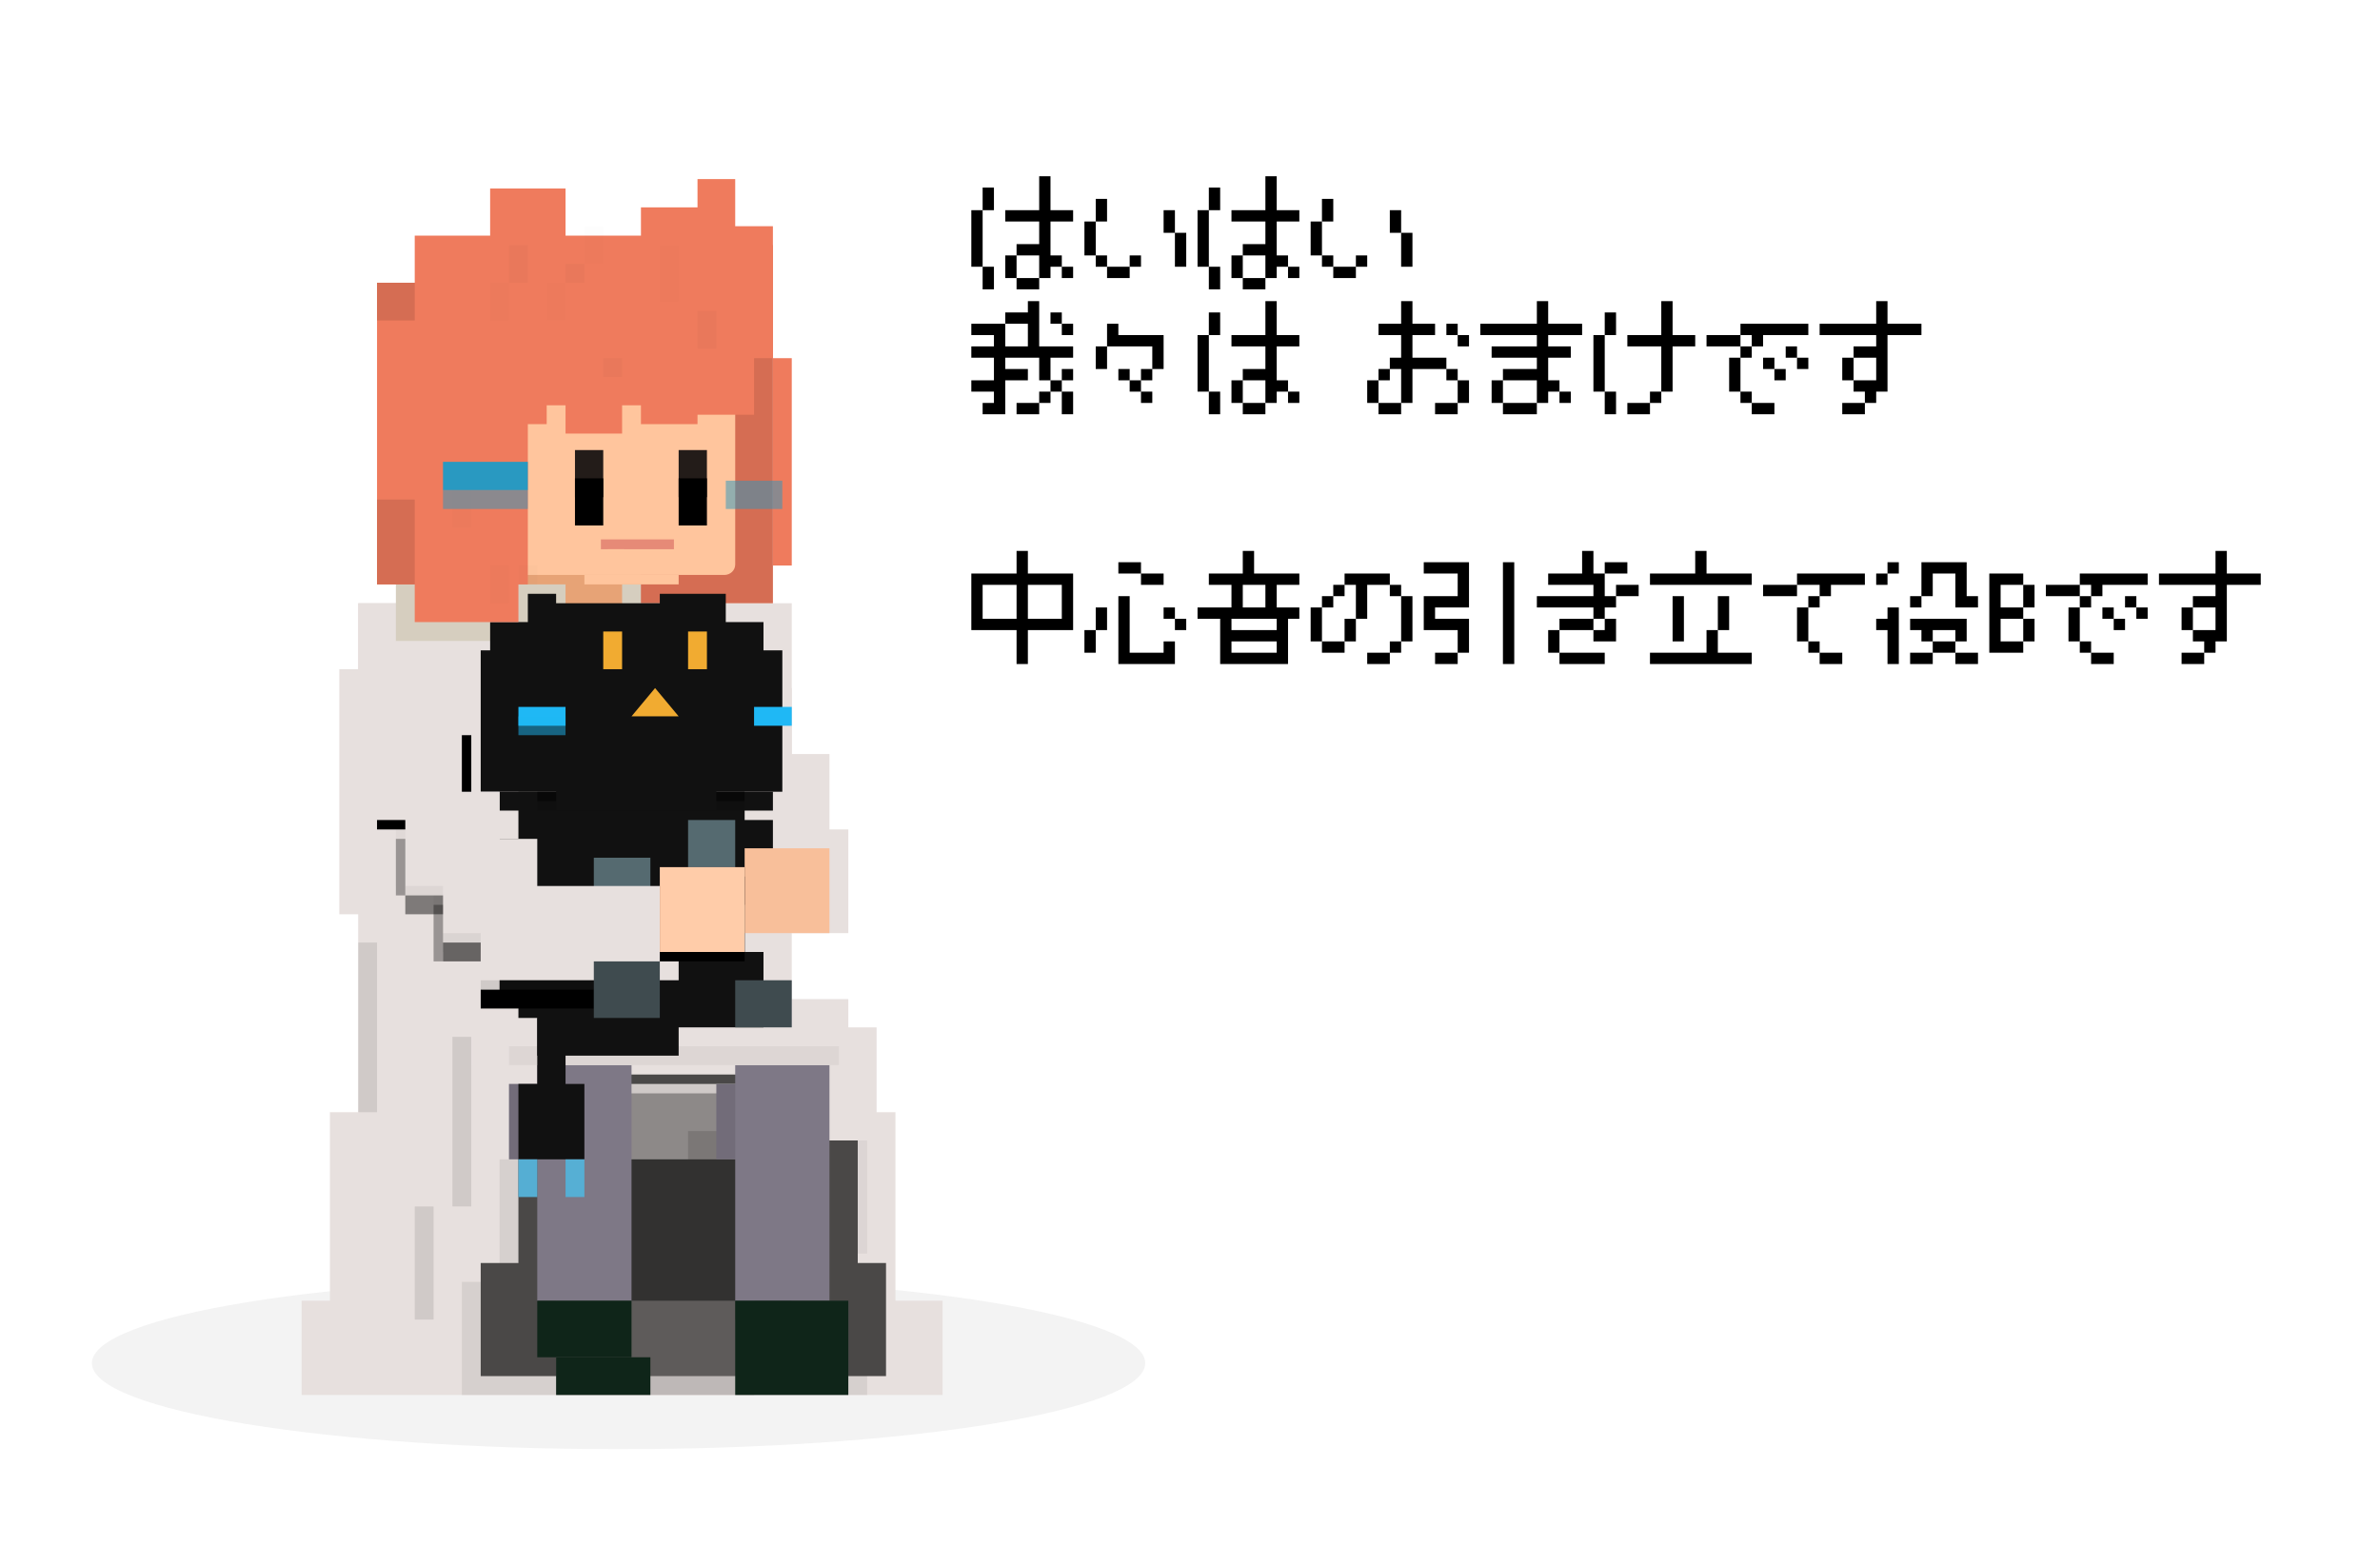
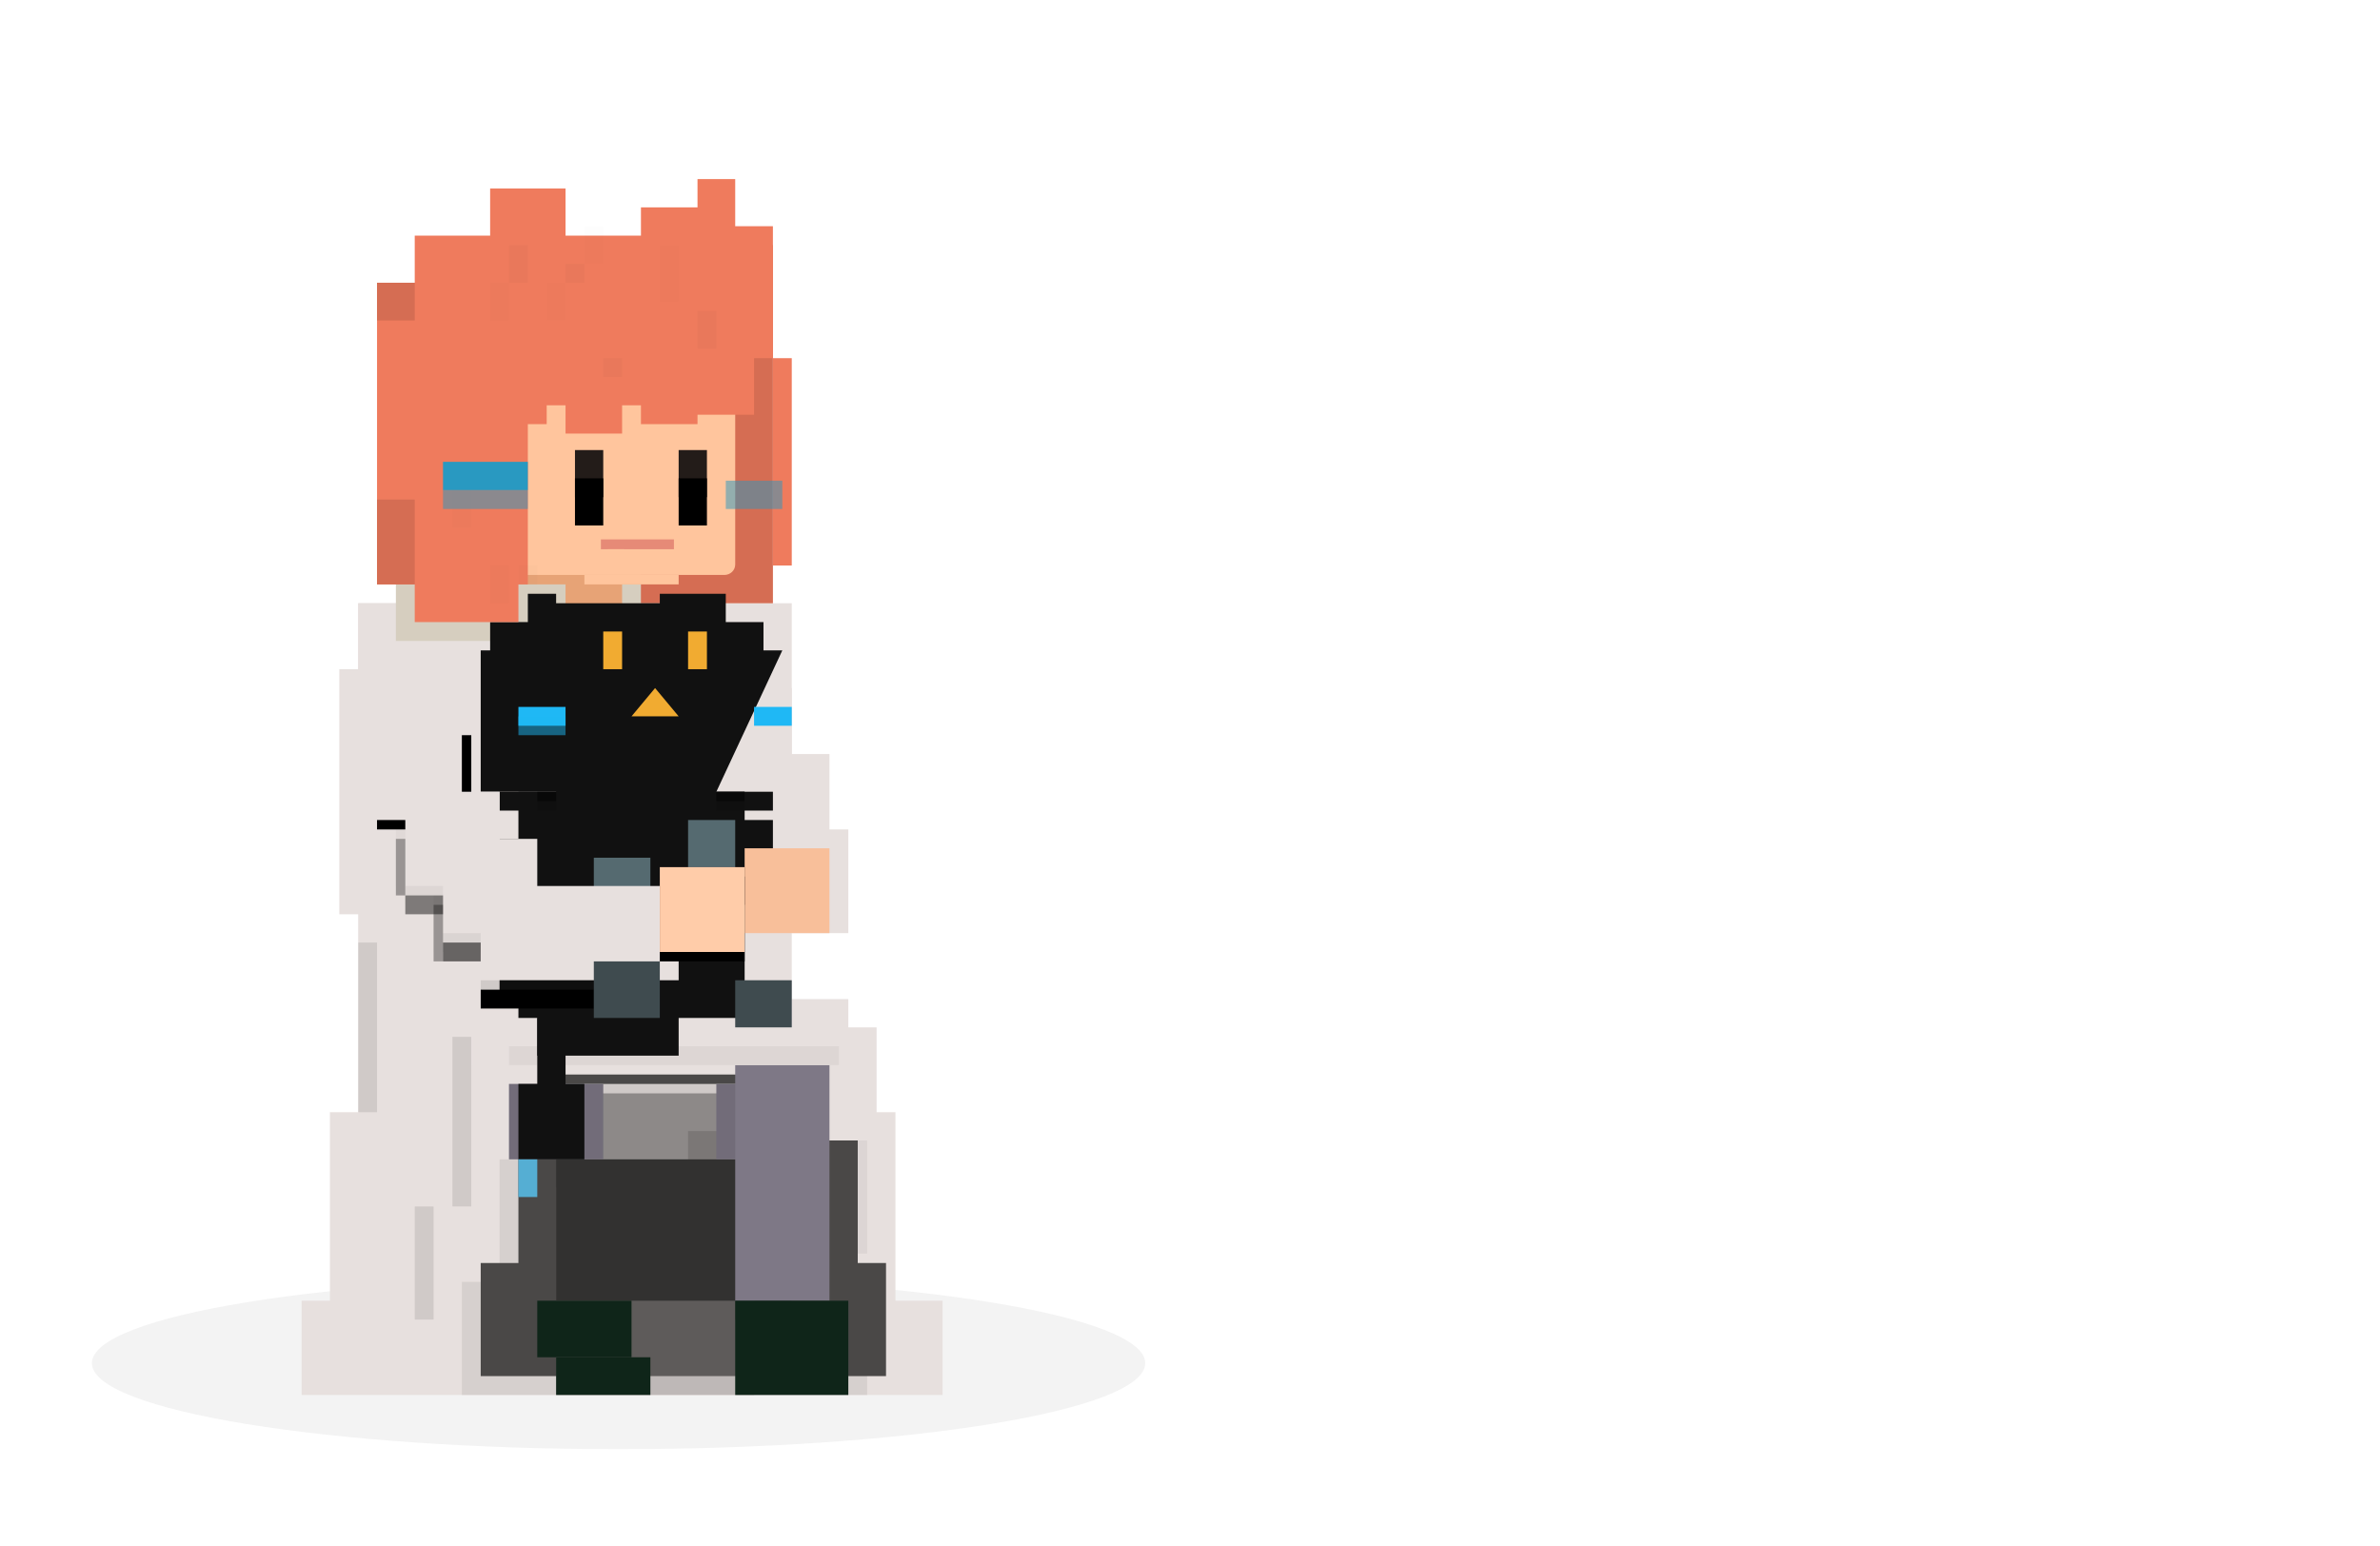
<svg xmlns="http://www.w3.org/2000/svg" xmlns:xlink="http://www.w3.org/1999/xlink" width="1010px" height="656px" viewBox="0 0 1010 656" version="1.1">
  <title>p-tonality-omake</title>
  <defs>
    <path d="M68,288 L240,288 L240,336 L68,336 Z M208,208 L208,235.999 L228,236 L228,288 L84,288 L84,236 L100,235.999 L100,208 L208,208 Z" id="path-1" />
    <filter x="-2.3%" y="-3.1%" width="104.7%" height="106.2%" filterUnits="objectBoundingBox" id="filter-2">
      <feOffset dx="8" dy="-8" in="SourceAlpha" result="shadowOffsetInner1" />
      <feComposite in="shadowOffsetInner1" in2="SourceAlpha" operator="arithmetic" k2="-1" k3="1" result="shadowInnerInner1" />
      <feColorMatrix values="0 0 0 0 0   0 0 0 0 0   0 0 0 0 0  0 0 0 0.047 0" type="matrix" in="shadowInnerInner1" />
    </filter>
    <rect id="path-3" x="236" y="504" width="84" height="88" />
    <filter x="-23.8%" y="-22.7%" width="147.6%" height="145.5%" filterUnits="objectBoundingBox" id="filter-4">
      <feOffset dx="0" dy="-40" in="SourceAlpha" result="shadowOffsetInner1" />
      <feComposite in="shadowOffsetInner1" in2="SourceAlpha" operator="arithmetic" k2="-1" k3="1" result="shadowInnerInner1" />
      <feColorMatrix values="0 0 0 0 0   0 0 0 0 0   0 0 0 0 0  0 0 0 0.255 0" type="matrix" in="shadowInnerInner1" />
    </filter>
    <rect id="path-5" x="272" y="104" width="56" height="152" />
    <rect id="path-6" x="216" y="460" width="40" height="32" />
    <rect id="path-7" x="304" y="460" width="32" height="32" />
    <rect id="path-8" x="216" y="444" width="140" height="8" />
    <filter x="-23.5%" y="-12.1%" width="147.0%" height="124.2%" filterUnits="objectBoundingBox" id="filter-9">
      <feOffset dx="4" dy="8" in="SourceAlpha" result="shadowOffsetOuter1" />
      <feGaussianBlur stdDeviation="4" in="shadowOffsetOuter1" result="shadowBlurOuter1" />
      <feColorMatrix values="0 0 0 0 0   0 0 0 0 0   0 0 0 0 0  0 0 0 0.265 0" type="matrix" in="shadowBlurOuter1" result="shadowMatrixOuter1" />
      <feMerge>
        <feMergeNode in="shadowMatrixOuter1" />
        <feMergeNode in="SourceGraphic" />
      </feMerge>
    </filter>
    <rect id="path-10" x="244" y="191" width="12" height="20" />
    <filter x="-33.3%" y="-20.0%" width="166.7%" height="140.0%" filterUnits="objectBoundingBox" id="filter-11">
      <feOffset dx="0" dy="8" in="SourceAlpha" result="shadowOffsetInner1" />
      <feComposite in="shadowOffsetInner1" in2="SourceAlpha" operator="arithmetic" k2="-1" k3="1" result="shadowInnerInner1" />
      <feColorMatrix values="0 0 0 0 0.445   0 0 0 0 0.353   0 0 0 0 0.22  0 0 0 0.5 0" type="matrix" in="shadowInnerInner1" result="shadowMatrixInner1" />
      <feOffset dx="0" dy="4" in="SourceAlpha" result="shadowOffsetInner2" />
      <feComposite in="shadowOffsetInner2" in2="SourceAlpha" operator="arithmetic" k2="-1" k3="1" result="shadowInnerInner2" />
      <feColorMatrix values="0 0 0 0 1   0 0 0 0 0.773   0 0 0 0 0.616  0 0 0 0.12 0" type="matrix" in="shadowInnerInner2" result="shadowMatrixInner2" />
      <feMerge>
        <feMergeNode in="shadowMatrixInner1" />
        <feMergeNode in="shadowMatrixInner2" />
      </feMerge>
    </filter>
    <rect id="path-12" x="288" y="191" width="12" height="20" />
    <filter x="-33.3%" y="-20.0%" width="166.7%" height="140.0%" filterUnits="objectBoundingBox" id="filter-13">
      <feOffset dx="0" dy="8" in="SourceAlpha" result="shadowOffsetInner1" />
      <feComposite in="shadowOffsetInner1" in2="SourceAlpha" operator="arithmetic" k2="-1" k3="1" result="shadowInnerInner1" />
      <feColorMatrix values="0 0 0 0 0.445   0 0 0 0 0.353   0 0 0 0 0.22  0 0 0 0.5 0" type="matrix" in="shadowInnerInner1" result="shadowMatrixInner1" />
      <feOffset dx="0" dy="4" in="SourceAlpha" result="shadowOffsetInner2" />
      <feComposite in="shadowOffsetInner2" in2="SourceAlpha" operator="arithmetic" k2="-1" k3="1" result="shadowInnerInner2" />
      <feColorMatrix values="0 0 0 0 1   0 0 0 0 0.773   0 0 0 0 0.616  0 0 0 0.12 0" type="matrix" in="shadowInnerInner2" result="shadowMatrixInner2" />
      <feMerge>
        <feMergeNode in="shadowMatrixInner1" />
        <feMergeNode in="shadowMatrixInner2" />
      </feMerge>
    </filter>
    <rect id="path-14" x="160" y="120" width="16" height="16" />
    <rect id="path-15" x="160" y="212" width="16" height="36" />
    <rect id="path-16" x="156" y="308" width="40" height="40" />
    <filter x="-5.0%" y="-5.0%" width="120.0%" height="120.0%" filterUnits="objectBoundingBox" id="filter-17">
      <feOffset dx="0" dy="4" in="SourceAlpha" result="shadowOffsetOuter1" />
      <feColorMatrix values="0 0 0 0 0   0 0 0 0 0   0 0 0 0 0  0 0 0 0.086 0" type="matrix" in="shadowOffsetOuter1" result="shadowMatrixOuter1" />
      <feOffset dx="4" dy="0" in="SourceAlpha" result="shadowOffsetOuter2" />
      <feColorMatrix values="0 0 0 0 0   0 0 0 0 0   0 0 0 0 0  0 0 0 0.086 0" type="matrix" in="shadowOffsetOuter2" result="shadowMatrixOuter2" />
      <feMerge>
        <feMergeNode in="shadowMatrixOuter1" />
        <feMergeNode in="shadowMatrixOuter2" />
      </feMerge>
    </filter>
    <rect id="path-18" x="172" y="376" width="16" height="8" />
    <filter x="-12.5%" y="-25.0%" width="125.0%" height="150.0%" filterUnits="objectBoundingBox" id="filter-19">
      <feOffset dx="0" dy="4" in="SourceAlpha" result="shadowOffsetInner1" />
      <feComposite in="shadowOffsetInner1" in2="SourceAlpha" operator="arithmetic" k2="-1" k3="1" result="shadowInnerInner1" />
      <feColorMatrix values="0 0 0 0 0   0 0 0 0 0   0 0 0 0 0  0 0 0 0.13 0" type="matrix" in="shadowInnerInner1" />
    </filter>
    <rect id="path-20" x="168" y="352" width="4" height="24" />
    <filter x="-50.0%" y="-8.3%" width="200.0%" height="116.7%" filterUnits="objectBoundingBox" id="filter-21">
      <feOffset dx="0" dy="4" in="SourceAlpha" result="shadowOffsetInner1" />
      <feComposite in="shadowOffsetInner1" in2="SourceAlpha" operator="arithmetic" k2="-1" k3="1" result="shadowInnerInner1" />
      <feColorMatrix values="0 0 0 0 0   0 0 0 0 0   0 0 0 0 0  0 0 0 0.13 0" type="matrix" in="shadowInnerInner1" />
    </filter>
    <rect id="path-22" x="184" y="380" width="4" height="24" />
    <filter x="-50.0%" y="-8.3%" width="200.0%" height="116.7%" filterUnits="objectBoundingBox" id="filter-23">
      <feOffset dx="0" dy="4" in="SourceAlpha" result="shadowOffsetInner1" />
      <feComposite in="shadowOffsetInner1" in2="SourceAlpha" operator="arithmetic" k2="-1" k3="1" result="shadowInnerInner1" />
      <feColorMatrix values="0 0 0 0 0   0 0 0 0 0   0 0 0 0 0  0 0 0 0.13 0" type="matrix" in="shadowInnerInner1" />
    </filter>
    <rect id="path-24" x="188" y="396" width="16" height="8" />
    <filter x="-12.5%" y="-25.0%" width="125.0%" height="150.0%" filterUnits="objectBoundingBox" id="filter-25">
      <feOffset dx="0" dy="4" in="SourceAlpha" result="shadowOffsetInner1" />
      <feComposite in="shadowOffsetInner1" in2="SourceAlpha" operator="arithmetic" k2="-1" k3="1" result="shadowInnerInner1" />
      <feColorMatrix values="0 0 0 0 0   0 0 0 0 0   0 0 0 0 0  0 0 0 0.13 0" type="matrix" in="shadowInnerInner1" />
    </filter>
    <rect id="path-26" x="204" y="416" width="48" height="8" />
    <filter x="-4.2%" y="-25.0%" width="108.3%" height="150.0%" filterUnits="objectBoundingBox" id="filter-27">
      <feOffset dx="0" dy="4" in="SourceAlpha" result="shadowOffsetInner1" />
      <feComposite in="shadowOffsetInner1" in2="SourceAlpha" operator="arithmetic" k2="-1" k3="1" result="shadowInnerInner1" />
      <feColorMatrix values="0 0 0 0 0   0 0 0 0 0   0 0 0 0 0  0 0 0 0.13 0" type="matrix" in="shadowInnerInner1" />
    </filter>
    <rect id="path-28" x="280" y="368" width="36" height="36" />
    <filter x="-5.6%" y="-5.6%" width="111.1%" height="122.2%" filterUnits="objectBoundingBox" id="filter-29">
      <feOffset dx="0" dy="4" in="SourceAlpha" result="shadowOffsetOuter1" />
      <feColorMatrix values="0 0 0 0 0   0 0 0 0 0   0 0 0 0 0  0 0 0 0.439 0" type="matrix" in="shadowOffsetOuter1" />
    </filter>
  </defs>
  <g id="p-tonality-omake" stroke="none" stroke-width="1" fill="none" fill-rule="evenodd">
    <ellipse id="Oval" fill-opacity="0.05" fill="#0A0A0A" cx="262.5" cy="578.5" rx="223.5" ry="36.5" />
    <g id="脚" transform="translate(279.887, 536)" />
    <g id="脚1" transform="translate(399.972, 512)" />
    <g id="Group" transform="translate(128, 256)">
      <path d="M24,0 L208,0 L208,216 L220,216 L220,180 L244,180 L244,216 L252,216 L252,295.999 L272,296 L272,336 L0,336 L0,296 L12,295.999 L12,216 L24,216 L24,0 Z" id="Combined-Shape" fill="#E7E0DE" />
      <g id="Combined-Shape" opacity="0.677" fill-rule="nonzero">
        <use fill="#CFC9C7" xlink:href="#path-1" />
        <use fill="black" fill-opacity="1" filter="url(#filter-2)" xlink:href="#path-1" />
      </g>
      <rect id="Rectangle" fill="#CFC9C7" fill-rule="nonzero" x="100" y="204" width="108" height="32" />
      <rect id="Rectangle" fill="#000000" fill-rule="nonzero" opacity="0.13" x="164" y="224" width="44" height="12" />
    </g>
    <g id="Rectangle" opacity="0.318" fill-rule="nonzero" transform="translate(278, 548) scale(-1, 1) translate(-278, -548) ">
      <use fill="#8A8583" xlink:href="#path-3" />
      <use fill="black" fill-opacity="1" filter="url(#filter-4)" xlink:href="#path-3" />
    </g>
    <rect id="Rectangle" fill-opacity="0.2" fill="#000000" x="312" y="552" width="24" height="8" />
    <rect id="Rectangle" fill-opacity="0.1" fill="#000000" opacity="0.432" x="264" y="360" width="40" height="8" />
    <rect id="Rectangle" fill-opacity="0.1" fill="#000000" opacity="0.432" x="196" y="352" width="52" height="8" />
    <rect id="Rectangle" fill-opacity="0.1" fill="#000000" opacity="0.432" x="164" y="340" width="28" height="8" />
    <rect id="Rectangle" fill-opacity="0.1" fill="#000000" opacity="0.206" x="256" y="312" width="8" height="24" />
    <rect id="Rectangle" fill-opacity="0.1" fill="#000000" opacity="0.206" x="248" y="336" width="8" height="8" />
    <rect id="Rectangle" fill-opacity="0.05" fill="#000000" x="364" y="484" width="4" height="48" />
    <rect id="Rectangle" fill-opacity="0.1" fill="#000000" x="176" y="512" width="8" height="48" />
    <rect id="Rectangle" fill-opacity="0.1" fill="#000000" x="192" y="440" width="8" height="72" />
    <g id="Group" transform="translate(324, 464)" fill="#2999C1" fill-opacity="0">
-       <rect id="Rectangle" x="0" y="0" width="16" height="40" />
-     </g>
+       </g>
    <path d="M240,256 L240,352 L216,352 L216,340 L152,340 L152,308 L216,308 L216,256 L240,256 Z" id="腕" fill="#E7E0DE" transform="translate(196, 304) scale(-1, 1) translate(-196, -304) " />
    <path d="M248,284 L248,388 L220,388 L220,376 L144,376 L144,340 L220,340 L220,284 L248,284 Z" id="腕" fill="#E7E0DE" transform="translate(196, 336) scale(-1, 1) translate(-196, -336) " />
    <path d="M360,292 L360,332 L344,332 L344,364 L328,364 L328,396 L296,396 L296,352 L304,352 L304,320 L320,320 L320,292 L360,292 Z" id="腕" fill="#E7E0DE" transform="translate(328, 344) scale(-1, 1) translate(-328, -344) " />
    <g id="アウター-暗-" transform="translate(156, 436) scale(-1, 1) translate(-156, -436) translate(152, 400)" fill="#000000" fill-opacity="0.1">
      <rect id="Rectangle" x="0" y="0" width="8" height="72" />
    </g>
    <rect id="Rectangle" fill="#D6CEBF" transform="translate(232, 256) scale(-1, 1) translate(-232, -256) " x="220" y="232" width="24" height="48" />
    <rect id="Rectangle" fill="#D6CEBF" transform="translate(244, 280) scale(-1, 1) translate(-244, -280) " x="232" y="256" width="24" height="48" />
    <rect id="Rectangle" fill="#D6CEBF" transform="translate(244, 268) scale(-1, 1) translate(-244, -268) " x="232" y="256" width="24" height="24" />
    <rect id="Rectangle" fill="#E7A376" transform="translate(244, 204) scale(-1, 1) translate(-244, -204) " x="212" y="136" width="64" height="136" />
    <rect id="Rectangle" fill="#D6CEBF" transform="translate(276, 260) scale(-1, 1) translate(-276, -260) " x="264" y="248" width="24" height="24" />
    <rect id="Rectangle" fill="#D6CEBF" transform="translate(204, 260) scale(-1, 1) translate(-204, -260) " x="168" y="248" width="72" height="24" />
    <g id="Rectangle" transform="translate(300, 180) scale(-1, 1) translate(-300, -180) ">
      <use fill="#EF7B5D" xlink:href="#path-5" />
      <use fill-opacity="0.111" fill="#000000" xlink:href="#path-5" />
    </g>
    <g id="あし" transform="translate(236, 476) scale(-1, 1) translate(-236, -476) ">
      <use fill="#7E7886" xlink:href="#path-6" />
      <use fill-opacity="0.1" fill="#000000" xlink:href="#path-6" />
    </g>
    <g id="あし" transform="translate(320, 476) scale(-1, 1) translate(-320, -476) ">
      <use fill="#7E7886" xlink:href="#path-7" />
      <use fill-opacity="0.1" fill="#000000" xlink:href="#path-7" />
    </g>
-     <rect id="あし" fill="#7E7886" transform="translate(248, 488) scale(-1, 1) translate(-248, -488) " x="228" y="424" width="40" height="128" />
    <rect id="あし" fill="#7E7886" transform="translate(332, 492) scale(-1, 1) translate(-332, -492) " x="312" y="432" width="40" height="120" />
    <rect id="あし" fill="#0F2519" x="228" y="552" width="40" height="24" />
    <rect id="あし" fill="#0F2519" x="236" y="576" width="40" height="16" />
    <rect id="あし" fill="#0F2519" x="312" y="552" width="48" height="40" />
    <rect id="Rectangle" fill="#E7E0DE" x="200" y="424" width="160" height="28" />
    <g id="Rectangle">
      <use fill="#E7E0DE" xlink:href="#path-8" />
      <use fill-opacity="0.044" fill="#000000" xlink:href="#path-8" />
    </g>
    <path d="M312,156 L192,156 L192,239.6 C192,242.02 194.058,244 196.596,244 L312,244 L312,156 Z" id="Path" fill="#FFC59D" transform="translate(252, 200) scale(-1, 1) translate(-252, -200) " />
    <rect id="Rectangle" fill="#FFC59D" fill-rule="nonzero" transform="translate(268, 246) scale(-1, 1) translate(-268, -246) " x="248" y="244" width="40" height="4" />
    <g id="MON" filter="url(#filter-9)" transform="translate(274, 372) scale(-1, 1) translate(-274, -372) translate(208, 244)">
      <rect id="Rectangle" fill="#111111" x="20" y="84" width="96" height="96" />
      <rect id="Rectangle" fill="#111111" x="8" y="84" width="116" height="8" />
      <rect id="Rectangle" fill="#000000" fill-rule="nonzero" opacity="0.131" x="20" y="84" width="88" height="8" />
      <rect id="Rectangle" fill="#000000" fill-rule="nonzero" opacity="0.487" x="20" y="84" width="88" height="4" />
      <rect id="Rectangle" fill="#111111" x="48" y="164" width="60" height="32" />
-       <rect id="Rectangle" fill="#111111" x="12" y="152" width="56" height="32" />
      <rect id="Rectangle" fill="#111111" x="8" y="96" width="16" height="36" />
      <rect id="Rectangle" fill="#111111" x="96" y="104" width="28" height="68" />
      <rect id="Rectangle" fill="#111111" x="96" y="108" width="28" height="44" />
      <g id="しっぽ" transform="translate(88, 180)">
        <path d="M8,0 L20,0 L20,28 L28,28 L28,60 L0,60 L0,28 L8,28 L8,0 Z" id="Combined-Shape" fill="#111111" />
        <rect id="Rectangle" fill="#55AED3" transform="translate(24, 68) scale(-1, 1) translate(-24, -68) " x="20" y="60" width="8" height="16" />
-         <rect id="Rectangle" fill-opacity="0.7" fill="#45C7F6" transform="translate(4, 68) scale(-1, 1) translate(-4, -68) " x="0" y="60" width="8" height="16" />
-       </g>
-       <path d="M28,12 L28,0 L56,0 L56,4 L100,4 L100,0 L112,0 L112,12 L128,12 L128,24 L132,24 L132,84 L100,84 L100,92 L32,92 L32,84 L4,84 L4,24 L12,24 L12,12 L28,12 Z" id="Combined-Shape" fill="#111111" fill-rule="nonzero" />
+       </g>
+       <path d="M28,12 L28,0 L56,0 L56,4 L100,4 L100,0 L112,0 L112,12 L128,12 L128,24 L132,24 L132,84 L100,84 L100,92 L32,92 L32,84 L4,24 L12,24 L12,12 L28,12 Z" id="Combined-Shape" fill="#111111" fill-rule="nonzero" />
      <g id="Group-2" transform="translate(0, 16)">
        <rect id="Rectangle" fill="#F1AB31" x="72" y="0" width="8" height="16" />
        <rect id="Rectangle" fill="#F1AB31" x="36" y="0" width="8" height="16" />
        <rect id="Rectangle" fill="#1FB8F5" x="96" y="32" width="20" height="8" />
        <rect id="Rectangle" fill-opacity="0.5" fill="#1FB8F5" x="96" y="36" width="20" height="8" />
        <rect id="Rectangle" fill="#1FB8F5" x="0" y="32" width="16" height="8" />
        <polygon id="Path" fill="#F1AB31" transform="translate(58, 30) scale(-1, 1) translate(-58, -30) " points="58 24 68 36 48 36" />
      </g>
      <rect id="手(後ろ)" fill="#556A70" x="60" y="112" width="24" height="20" />
      <rect id="手(後ろ)" fill="#556A70" x="24" y="96" width="20" height="20" />
      <rect id="手(後ろ)" fill="#3F4B4F" x="0" y="164" width="24" height="20" />
    </g>
    <g id="eyes" transform="translate(250, 201) scale(-1, 1) translate(-250, -201) ">
      <use fill-opacity="0.926" fill="#131010" fill-rule="evenodd" xlink:href="#path-10" />
      <use fill="black" fill-opacity="1" filter="url(#filter-11)" xlink:href="#path-10" />
    </g>
    <g id="eyes" transform="translate(294, 201) scale(-1, 1) translate(-294, -201) ">
      <use fill-opacity="0.926" fill="#131010" fill-rule="evenodd" xlink:href="#path-12" />
      <use fill="black" fill-opacity="1" filter="url(#filter-13)" xlink:href="#path-12" />
    </g>
    <path d="M200,76 L200,88 L224,88 L224,100 L256,100 L256,80 L288,80 L288,100 L320,100 L320,120 L336,120 L336,248 L320,248 L320,264 L276,264 L276,248 L272,248 L272,180 L264,180 L264,172 L256,172 L256,184 L232,184 L232,172 L224,172 L224,180 L200,180 L200,176 L176,176 L176,152 L168,152 L168,240 L160,240 L160,152 L168,152 L168,96 L184,96 L184,76 L200,76 Z" id="Combined-Shape" fill="#EF7B5D" transform="translate(248, 170) scale(-1, 1) translate(-248, -170) " />
    <rect id="かみライン" fill-opacity="0.1" fill="#000000" opacity="0.103" x="280" y="104" width="8" height="24" />
    <rect id="かみライン" fill-opacity="0.1" fill="#000000" opacity="0.102" x="248" y="96" width="8" height="16" />
    <rect id="かみライン" fill-opacity="0.1" fill="#000000" opacity="0.098" x="232" y="120" width="8" height="16" />
    <rect id="かみライン" fill-opacity="0.1" fill="#000000" opacity="0.25" x="216" y="104" width="8" height="16" />
    <rect id="かみライン" fill-opacity="0.1" fill="#000000" opacity="0.25" x="296" y="132" width="8" height="16" />
    <rect id="かみライン" fill-opacity="0.1" fill="#000000" opacity="0.119" x="208" y="120" width="8" height="16" />
    <rect id="かみライン" fill-opacity="0.1" fill="#000000" opacity="0.119" x="208" y="240" width="8" height="16" />
    <rect id="かみライン" fill-opacity="0.1" fill="#000000" opacity="0.119" x="220" y="240" width="8" height="8" />
    <rect id="かみライン" fill-opacity="0.1" fill="#000000" opacity="0.119" x="168" y="232" width="8" height="16" />
    <rect id="かみライン" fill-opacity="0.1" fill="#000000" opacity="0.119" x="192" y="208" width="8" height="16" />
    <rect id="かみライン" fill-opacity="0.1" fill="#000000" opacity="0.25" x="240" y="112" width="8" height="8" />
    <rect id="かみライン" fill-opacity="0.1" fill="#000000" opacity="0.25" x="256" y="152" width="8" height="8" />
    <g id="Rectangle" transform="translate(168, 128) scale(-1, 1) translate(-168, -128) ">
      <use fill="#EF7B5D" xlink:href="#path-14" />
      <use fill-opacity="0.111" fill="#000000" xlink:href="#path-14" />
    </g>
    <g id="Rectangle" transform="translate(168, 230) scale(-1, 1) translate(-168, -230) ">
      <use fill="#EF7B5D" xlink:href="#path-15" />
      <use fill-opacity="0.111" fill="#000000" xlink:href="#path-15" />
    </g>
    <rect id="ほっぺ" fill="#2999C1" transform="translate(206, 202) scale(-1, 1) translate(-206, -202) " x="188" y="196" width="36" height="12" />
    <rect id="ほっぺ" fill-opacity="0.5" fill="#2999C1" transform="translate(206, 212) scale(-1, 1) translate(-206, -212) " x="188" y="208" width="36" height="8" />
    <rect id="ほっぺ" fill-opacity="0.5" fill="#2999C1" transform="translate(320, 210) scale(-1, 1) translate(-320, -210) " x="308" y="204" width="24" height="12" />
    <path d="M255,231 C258.5,231 258.285,230.951 273.5,231 C285.247,231.039 282,231 286,231" id="Path" stroke-opacity="0.9" stroke="#E38474" stroke-width="4.16" />
    <rect id="Rectangle" fill="#E7E0DE" x="152" y="288" width="36" height="40" />
    <g id="Rectangle">
      <use fill="black" fill-opacity="1" filter="url(#filter-17)" xlink:href="#path-16" />
      <use fill="#E7E0DE" fill-rule="evenodd" xlink:href="#path-16" />
    </g>
    <g id="左腕" transform="translate(247.19, 389) scale(-1, 1) translate(-247.19, -389) translate(172, 336)">
      <rect id="Rectangle" fill="#E7E0DE" transform="translate(114.38, 40) scale(-1, 1) translate(-114.38, -40) " x="94.38" y="20" width="40" height="40" />
      <rect id="Rectangle" fill="#E7E0DE" transform="translate(130.38, 20) scale(-1, 1) translate(-130.38, -20) " x="110.38" y="0" width="40" height="40" />
      <rect id="Rectangle" fill="#E7E0DE" transform="translate(76.38, 60) scale(-1, 1) translate(-76.38, -60) " x="34.38" y="40" width="84" height="40" />
      <g id="肌3" transform="translate(18.013, 88) scale(-1, 1) translate(-18.013, -88) translate(0, 70)" />
    </g>
    <g id="Rectangle" opacity="0.457" fill-rule="nonzero" transform="translate(180, 380) scale(-1, 1) translate(-180, -380) ">
      <use fill-opacity="0.1" fill="#000000" xlink:href="#path-18" />
      <use fill="black" fill-opacity="1" filter="url(#filter-19)" xlink:href="#path-18" />
    </g>
    <g id="Rectangle" opacity="0.337" fill-rule="nonzero" transform="translate(170, 364) scale(-1, 1) translate(-170, -364) ">
      <use fill-opacity="0.1" fill="#000000" xlink:href="#path-20" />
      <use fill="black" fill-opacity="1" filter="url(#filter-21)" xlink:href="#path-20" />
    </g>
    <g id="Rectangle" opacity="0.337" fill-rule="nonzero" transform="translate(186, 392) scale(-1, 1) translate(-186, -392) ">
      <use fill-opacity="0.1" fill="#000000" xlink:href="#path-22" />
      <use fill="black" fill-opacity="1" filter="url(#filter-23)" xlink:href="#path-22" />
    </g>
    <g id="Rectangle" opacity="0.554" fill-rule="nonzero" transform="translate(196, 400) scale(-1, 1) translate(-196, -400) ">
      <use fill-opacity="0.1" fill="#000000" xlink:href="#path-24" />
      <use fill="black" fill-opacity="1" filter="url(#filter-25)" xlink:href="#path-24" />
    </g>
    <g id="Rectangle" fill-rule="nonzero" transform="translate(228, 420) scale(-1, 1) translate(-228, -420) ">
      <use fill-opacity="0.1" fill="#000000" xlink:href="#path-26" />
      <use fill="black" fill-opacity="1" filter="url(#filter-27)" xlink:href="#path-26" />
    </g>
    <rect id="て" fill="#F8BF9A" x="316" y="360" width="36" height="36" />
    <g id="て" transform="translate(298, 386) scale(-1, 1) translate(-298, -386) ">
      <use fill="black" fill-opacity="1" filter="url(#filter-29)" xlink:href="#path-28" />
      <use fill="#FFCCA9" fill-rule="evenodd" xlink:href="#path-28" />
    </g>
    <rect id="monあし" fill="#3F4B4F" transform="translate(266, 420) scale(-1, 1) translate(-266, -420) " x="252" y="408" width="28" height="24" />
-     <path d="M450.6,113.2 L450.6,118 L455.4,118 L455.4,113.2 L450.6,113.2 Z M421.8,89.2 L421.8,79.6 L417,79.6 L417,89.2 L421.8,89.2 Z M417,113.2 L417,89.2 L412.2,89.2 L412.2,113.2 L417,113.2 Z M431.4,108.4 L441,108.4 L441,118 L431.4,118 L431.4,108.4 Z M421.8,122.8 L421.8,113.2 L417,113.2 L417,122.8 L421.8,122.8 Z M450.6,113.2 L450.6,108.4 L445.8,108.4 L445.8,94 L455.4,94 L455.4,89.2 L445.8,89.2 L445.8,74.8 L441,74.8 L441,89.2 L426.6,89.2 L426.6,94 L441,94 L441,103.6 L431.4,103.6 L431.4,108.4 L426.6,108.4 L426.6,118 L431.4,118 L431.4,122.8 L441,122.8 L441,118 L445.8,118 L445.8,113.2 L450.6,113.2 Z M469.8,94 L469.8,84.4 L465,84.4 L465,94 L469.8,94 Z M498.6,98.8 L498.6,89.2 L493.8,89.2 L493.8,98.8 L498.6,98.8 Z M465,108.4 L465,94 L460.2,94 L460.2,108.4 L465,108.4 Z M503.4,113.2 L503.4,98.8 L498.6,98.8 L498.6,113.2 L503.4,113.2 Z M484.2,113.2 L484.2,108.4 L479.4,108.4 L479.4,113.2 L484.2,113.2 Z M469.8,113.2 L469.8,108.4 L465,108.4 L465,113.2 L469.8,113.2 Z M479.4,118 L479.4,113.2 L469.8,113.2 L469.8,118 L479.4,118 Z M546.6,113.2 L546.6,118 L551.4,118 L551.4,113.2 L546.6,113.2 Z M517.8,89.2 L517.8,79.6 L513,79.6 L513,89.2 L517.8,89.2 Z M513,113.2 L513,89.2 L508.2,89.2 L508.2,113.2 L513,113.2 Z M527.4,108.4 L537,108.4 L537,118 L527.4,118 L527.4,108.4 Z M517.8,122.8 L517.8,113.2 L513,113.2 L513,122.8 L517.8,122.8 Z M546.6,113.2 L546.6,108.4 L541.8,108.4 L541.8,94 L551.4,94 L551.4,89.2 L541.8,89.2 L541.8,74.8 L537,74.8 L537,89.2 L522.6,89.2 L522.6,94 L537,94 L537,103.6 L527.4,103.6 L527.4,108.4 L522.6,108.4 L522.6,118 L527.4,118 L527.4,122.8 L537,122.8 L537,118 L541.8,118 L541.8,113.2 L546.6,113.2 Z M565.8,94 L565.8,84.4 L561,84.4 L561,94 L565.8,94 Z M594.6,98.8 L594.6,89.2 L589.8,89.2 L589.8,98.8 L594.6,98.8 Z M561,108.4 L561,94 L556.2,94 L556.2,108.4 L561,108.4 Z M599.4,113.2 L599.4,98.8 L594.6,98.8 L594.6,113.2 L599.4,113.2 Z M580.2,113.2 L580.2,108.4 L575.4,108.4 L575.4,113.2 L580.2,113.2 Z M565.8,113.2 L565.8,108.4 L561,108.4 L561,113.2 L565.8,113.2 Z M575.4,118 L575.4,113.2 L565.8,113.2 L565.8,118 L575.4,118 Z M426.6,137.4 L436.2,137.4 L436.2,147 L426.6,147 L426.6,137.4 Z M450.6,137.4 L450.6,132.6 L445.8,132.6 L445.8,137.4 L450.6,137.4 Z M455.4,161.4 L455.4,156.6 L450.6,156.6 L450.6,161.4 L455.4,161.4 Z M441,175.8 L441,171 L431.4,171 L431.4,175.8 L441,175.8 Z M450.6,166.2 L450.6,175.8 L455.4,175.8 L455.4,166.2 L450.6,166.2 Z M450.6,137.4 L450.6,142.2 L455.4,142.2 L455.4,137.4 L450.6,137.4 Z M445.8,161.4 L445.8,151.8 L455.4,151.8 L455.4,147 L441,147 L441,127.8 L436.2,127.8 L436.2,132.6 L426.6,132.6 L426.6,137.4 L412.2,137.4 L412.2,142.2 L421.8,142.2 L421.8,147 L412.2,147 L412.2,151.8 L421.8,151.8 L421.8,161.4 L412.2,161.4 L412.2,166.2 L421.8,166.2 L421.8,171 L417,171 L417,175.8 L426.6,175.8 L426.6,161.4 L436.2,161.4 L436.2,156.6 L426.6,156.6 L426.6,151.8 L441,151.8 L441,161.4 L445.8,161.4 Z M445.8,166.2 L441,166.2 L441,171 L445.8,171 L445.8,166.2 Z M445.8,166.2 L450.6,166.2 L450.6,161.4 L445.8,161.4 L445.8,166.2 Z M469.8,147 L489,147 L489,156.6 L493.8,156.6 L493.8,142.2 L474.6,142.2 L474.6,137.4 L469.8,137.4 L469.8,147 Z M479.4,161.4 L479.4,156.6 L474.6,156.6 L474.6,161.4 L479.4,161.4 Z M489,161.4 L489,156.6 L484.2,156.6 L484.2,161.4 L489,161.4 Z M469.8,147 L465,147 L465,156.6 L469.8,156.6 L469.8,147 Z M484.2,166.2 L484.2,171 L489,171 L489,166.2 L484.2,166.2 Z M479.4,161.4 L479.4,166.2 L484.2,166.2 L484.2,161.4 L479.4,161.4 Z M546.6,166.2 L546.6,171 L551.4,171 L551.4,166.2 L546.6,166.2 Z M517.8,142.2 L517.8,132.6 L513,132.6 L513,142.2 L517.8,142.2 Z M513,166.2 L513,142.2 L508.2,142.2 L508.2,166.2 L513,166.2 Z M527.4,161.4 L537,161.4 L537,171 L527.4,171 L527.4,161.4 Z M517.8,175.8 L517.8,166.2 L513,166.2 L513,175.8 L517.8,175.8 Z M546.6,166.2 L546.6,161.4 L541.8,161.4 L541.8,147 L551.4,147 L551.4,142.2 L541.8,142.2 L541.8,127.8 L537,127.8 L537,142.2 L522.6,142.2 L522.6,147 L537,147 L537,156.6 L527.4,156.6 L527.4,161.4 L522.6,161.4 L522.6,171 L527.4,171 L527.4,175.8 L537,175.8 L537,171 L541.8,171 L541.8,166.2 L546.6,166.2 Z M618.6,161.4 L618.6,171 L623.4,171 L623.4,161.4 L618.6,161.4 Z M618.6,142.2 L618.6,137.4 L613.8,137.4 L613.8,142.2 L618.6,142.2 Z M585,161.4 L589.8,161.4 L589.8,156.6 L594.6,156.6 L594.6,171 L585,171 L585,161.4 Z M618.6,175.8 L618.6,171 L609,171 L609,175.8 L618.6,175.8 Z M613.8,156.6 L613.8,151.8 L599.4,151.8 L599.4,142.2 L609,142.2 L609,137.4 L599.4,137.4 L599.4,127.8 L594.6,127.8 L594.6,137.4 L585,137.4 L585,142.2 L594.6,142.2 L594.6,151.8 L589.8,151.8 L589.8,156.6 L585,156.6 L585,161.4 L580.2,161.4 L580.2,171 L585,171 L585,175.8 L594.6,175.8 L594.6,171 L599.4,171 L599.4,156.6 L613.8,156.6 Z M618.6,161.4 L618.6,156.6 L613.8,156.6 L613.8,161.4 L618.6,161.4 Z M618.6,142.2 L618.6,147 L623.4,147 L623.4,142.2 L618.6,142.2 Z M661.8,166.2 L661.8,171 L666.6,171 L666.6,166.2 L661.8,166.2 Z M637.8,161.4 L652.2,161.4 L652.2,171 L637.8,171 L637.8,161.4 Z M661.8,166.2 L661.8,161.4 L657,161.4 L657,151.8 L666.6,151.8 L666.6,147 L657,147 L657,142.2 L671.4,142.2 L671.4,137.4 L657,137.4 L657,127.8 L652.2,127.8 L652.2,137.4 L628.2,137.4 L628.2,142.2 L652.2,142.2 L652.2,147 L633,147 L633,151.8 L652.2,151.8 L652.2,156.6 L637.8,156.6 L637.8,161.4 L633,161.4 L633,171 L637.8,171 L637.8,175.8 L652.2,175.8 L652.2,171 L657,171 L657,166.2 L661.8,166.2 Z M705,166.2 L709.8,166.2 L709.8,147 L719.4,147 L719.4,142.2 L709.8,142.2 L709.8,127.8 L705,127.8 L705,142.2 L690.6,142.2 L690.6,147 L705,147 L705,166.2 Z M685.8,142.2 L685.8,132.6 L681,132.6 L681,142.2 L685.8,142.2 Z M681,166.2 L681,142.2 L676.2,142.2 L676.2,166.2 L681,166.2 Z M685.8,175.8 L685.8,166.2 L681,166.2 L681,175.8 L685.8,175.8 Z M700.2,175.8 L700.2,171 L690.6,171 L690.6,175.8 L700.2,175.8 Z M705,166.2 L700.2,166.2 L700.2,171 L705,171 L705,166.2 Z M748.2,147 L748.2,142.2 L767.4,142.2 L767.4,137.4 L738.6,137.4 L738.6,142.2 L743.4,142.2 L743.4,147 L748.2,147 Z M738.6,147 L738.6,142.2 L724.2,142.2 L724.2,147 L738.6,147 Z M762.6,151.8 L762.6,147 L757.8,147 L757.8,151.8 L762.6,151.8 Z M753,156.6 L753,151.8 L748.2,151.8 L748.2,156.6 L753,156.6 Z M743.4,171 L743.4,175.8 L753,175.8 L753,171 L743.4,171 Z M738.6,166.2 L738.6,171 L743.4,171 L743.4,166.2 L738.6,166.2 Z M738.6,151.8 L733.8,151.8 L733.8,166.2 L738.6,166.2 L738.6,151.8 Z M738.6,147 L738.6,151.8 L743.4,151.8 L743.4,147 L738.6,147 Z M762.6,151.8 L762.6,156.6 L767.4,156.6 L767.4,151.8 L762.6,151.8 Z M753,156.6 L753,161.4 L757.8,161.4 L757.8,156.6 L753,156.6 Z M796.2,171 L796.2,166.2 L801,166.2 L801,142.2 L815.4,142.2 L815.4,137.4 L801,137.4 L801,127.8 L796.2,127.8 L796.2,137.4 L772.2,137.4 L772.2,142.2 L796.2,142.2 L796.2,147 L786.6,147 L786.6,151.8 L781.8,151.8 L781.8,161.4 L786.6,161.4 L786.6,166.2 L791.4,166.2 L791.4,171 L796.2,171 Z M786.6,151.8 L796.2,151.8 L796.2,161.4 L786.6,161.4 L786.6,151.8 Z M791.4,175.8 L791.4,171 L781.8,171 L781.8,175.8 L791.4,175.8 Z M436.2,281.8 L436.2,267.4 L455.4,267.4 L455.4,243.4 L436.2,243.4 L436.2,233.8 L431.4,233.8 L431.4,243.4 L412.2,243.4 L412.2,267.4 L431.4,267.4 L431.4,281.8 L436.2,281.8 Z M450.6,262.6 L436.2,262.6 L436.2,248.2 L450.6,248.2 L450.6,262.6 Z M431.4,262.6 L417,262.6 L417,248.2 L431.4,248.2 L431.4,262.6 Z M484.2,243.4 L484.2,238.6 L474.6,238.6 L474.6,243.4 L484.2,243.4 Z M498.6,281.8 L498.6,272.2 L493.8,272.2 L493.8,277 L479.4,277 L479.4,253 L474.6,253 L474.6,281.8 L498.6,281.8 Z M498.6,262.6 L498.6,257.8 L493.8,257.8 L493.8,262.6 L498.6,262.6 Z M469.8,267.4 L469.8,257.8 L465,257.8 L465,267.4 L469.8,267.4 Z M465,277 L465,267.4 L460.2,267.4 L460.2,277 L465,277 Z M484.2,243.4 L484.2,248.2 L493.8,248.2 L493.8,243.4 L484.2,243.4 Z M498.6,262.6 L498.6,267.4 L503.4,267.4 L503.4,262.6 L498.6,262.6 Z M546.6,281.8 L546.6,262.6 L551.4,262.6 L551.4,257.8 L541.8,257.8 L541.8,248.2 L551.4,248.2 L551.4,243.4 L532.2,243.4 L532.2,233.8 L527.4,233.8 L527.4,243.4 L513,243.4 L513,248.2 L522.6,248.2 L522.6,257.8 L508.2,257.8 L508.2,262.6 L517.8,262.6 L517.8,281.8 L546.6,281.8 Z M537,257.8 L527.4,257.8 L527.4,248.2 L537,248.2 L537,257.8 Z M541.8,267.4 L522.6,267.4 L522.6,262.6 L541.8,262.6 L541.8,267.4 Z M541.8,277 L522.6,277 L522.6,272.2 L541.8,272.2 L541.8,277 Z M565.8,253 L561,253 L561,257.8 L565.8,257.8 L565.8,253 Z M599.4,272.2 L599.4,253 L594.6,253 L594.6,272.2 L599.4,272.2 Z M561,272.2 L561,257.8 L556.2,257.8 L556.2,272.2 L561,272.2 Z M575.4,272.2 L575.4,262.6 L570.6,262.6 L570.6,272.2 L575.4,272.2 Z M594.6,277 L594.6,272.2 L589.8,272.2 L589.8,277 L594.6,277 Z M570.6,277 L570.6,272.2 L561,272.2 L561,277 L570.6,277 Z M589.8,281.8 L589.8,277 L580.2,277 L580.2,281.8 L589.8,281.8 Z M589.8,248.2 L589.8,253 L594.6,253 L594.6,248.2 L589.8,248.2 Z M565.8,253 L570.6,253 L570.6,248.2 L565.8,248.2 L565.8,253 Z M589.8,248.2 L589.8,243.4 L570.6,243.4 L570.6,248.2 L575.4,248.2 L575.4,262.6 L580.2,262.6 L580.2,248.2 L589.8,248.2 Z M623.4,277 L623.4,262.6 L609,262.6 L609,257.8 L623.4,257.8 L623.4,238.6 L604.2,238.6 L604.2,243.4 L618.6,243.4 L618.6,253 L604.2,253 L604.2,267.4 L618.6,267.4 L618.6,277 L623.4,277 Z M642.6,281.8 L642.6,238.6 L637.8,238.6 L637.8,281.8 L642.6,281.8 Z M618.6,281.8 L618.6,277 L609,277 L609,281.8 L618.6,281.8 Z M681,262.6 L681,267.4 L676.2,267.4 L676.2,272.2 L685.8,272.2 L685.8,262.6 L681,262.6 Z M690.6,243.4 L690.6,238.6 L681,238.6 L681,243.4 L690.6,243.4 Z M695.4,253 L695.4,248.2 L685.8,248.2 L685.8,253 L695.4,253 Z M661.8,277 L661.8,281.8 L681,281.8 L681,277 L661.8,277 Z M661.8,267.4 L657,267.4 L657,277 L661.8,277 L661.8,267.4 Z M676.2,262.6 L661.8,262.6 L661.8,267.4 L676.2,267.4 L676.2,262.6 Z M681,262.6 L681,257.8 L685.8,257.8 L685.8,253 L681,253 L681,243.4 L676.2,243.4 L676.2,233.8 L671.4,233.8 L671.4,243.4 L657,243.4 L657,248.2 L676.2,248.2 L676.2,253 L652.2,253 L652.2,257.8 L676.2,257.8 L676.2,262.6 L681,262.6 Z M743.4,248.2 L743.4,243.4 L724.2,243.4 L724.2,233.8 L719.4,233.8 L719.4,243.4 L700.2,243.4 L700.2,248.2 L743.4,248.2 Z M733.8,267.4 L733.8,253 L729,253 L729,267.4 L733.8,267.4 Z M714.6,272.2 L714.6,253 L709.8,253 L709.8,272.2 L714.6,272.2 Z M743.4,281.8 L743.4,277 L729,277 L729,267.4 L724.2,267.4 L724.2,277 L700.2,277 L700.2,281.8 L743.4,281.8 Z M777,253 L777,248.2 L791.4,248.2 L791.4,243.4 L762.6,243.4 L762.6,248.2 L772.2,248.2 L772.2,253 L777,253 Z M762.6,253 L762.6,248.2 L748.2,248.2 L748.2,253 L762.6,253 Z M772.2,257.8 L772.2,253 L767.4,253 L767.4,257.8 L772.2,257.8 Z M767.4,272.2 L767.4,257.8 L762.6,257.8 L762.6,272.2 L767.4,272.2 Z M772.2,277 L772.2,272.2 L767.4,272.2 L767.4,277 L772.2,277 Z M781.8,281.8 L781.8,277 L772.2,277 L772.2,281.8 L781.8,281.8 Z M839.4,257.8 L839.4,253 L834.6,253 L834.6,238.6 L815.4,238.6 L815.4,253 L820.2,253 L820.2,243.4 L829.8,243.4 L829.8,257.8 L839.4,257.8 Z M805.8,243.4 L805.8,238.6 L801,238.6 L801,243.4 L805.8,243.4 Z M801,248.2 L801,243.4 L796.2,243.4 L796.2,248.2 L801,248.2 Z M815.4,257.8 L815.4,253 L810.6,253 L810.6,257.8 L815.4,257.8 Z M805.8,281.8 L805.8,257.8 L801,257.8 L801,262.6 L796.2,262.6 L796.2,267.4 L801,267.4 L801,281.8 L805.8,281.8 Z M829.8,277 L829.8,272.2 L834.6,272.2 L834.6,262.6 L810.6,262.6 L810.6,267.4 L815.4,267.4 L815.4,272.2 L820.2,272.2 L820.2,277 L829.8,277 Z M820.2,267.4 L829.8,267.4 L829.8,272.2 L820.2,272.2 L820.2,267.4 Z M820.2,281.8 L820.2,277 L810.6,277 L810.6,281.8 L820.2,281.8 Z M829.8,277 L829.8,281.8 L839.4,281.8 L839.4,277 L829.8,277 Z M858.6,272.2 L849,272.2 L849,262.6 L858.6,262.6 L858.6,272.2 Z M858.6,248.2 L858.6,257.8 L863.4,257.8 L863.4,248.2 L858.6,248.2 Z M858.6,248.2 L858.6,243.4 L844.2,243.4 L844.2,277 L858.6,277 L858.6,272.2 L863.4,272.2 L863.4,262.6 L858.6,262.6 L858.6,257.8 L849,257.8 L849,248.2 L858.6,248.2 Z M892.2,253 L892.2,248.2 L911.4,248.2 L911.4,243.4 L882.6,243.4 L882.6,248.2 L887.4,248.2 L887.4,253 L892.2,253 Z M882.6,253 L882.6,248.2 L868.2,248.2 L868.2,253 L882.6,253 Z M906.6,257.8 L906.6,253 L901.8,253 L901.8,257.8 L906.6,257.8 Z M897,262.6 L897,257.8 L892.2,257.8 L892.2,262.6 L897,262.6 Z M887.4,277 L887.4,281.8 L897,281.8 L897,277 L887.4,277 Z M882.6,272.2 L882.6,277 L887.4,277 L887.4,272.2 L882.6,272.2 Z M882.6,257.8 L877.8,257.8 L877.8,272.2 L882.6,272.2 L882.6,257.8 Z M882.6,253 L882.6,257.8 L887.4,257.8 L887.4,253 L882.6,253 Z M906.6,257.8 L906.6,262.6 L911.4,262.6 L911.4,257.8 L906.6,257.8 Z M897,262.6 L897,267.4 L901.8,267.4 L901.8,262.6 L897,262.6 Z M940.2,277 L940.2,272.2 L945,272.2 L945,248.2 L959.4,248.2 L959.4,243.4 L945,243.4 L945,233.8 L940.2,233.8 L940.2,243.4 L916.2,243.4 L916.2,248.2 L940.2,248.2 L940.2,253 L930.6,253 L930.6,257.8 L925.8,257.8 L925.8,267.4 L930.6,267.4 L930.6,272.2 L935.4,272.2 L935.4,277 L940.2,277 Z M930.6,257.8 L940.2,257.8 L940.2,267.4 L930.6,267.4 L930.6,257.8 Z M935.4,281.8 L935.4,277 L925.8,277 L925.8,281.8 L935.4,281.8 Z" id="Combined-Shape" fill="#000000" fill-rule="nonzero" />
  </g>
</svg>